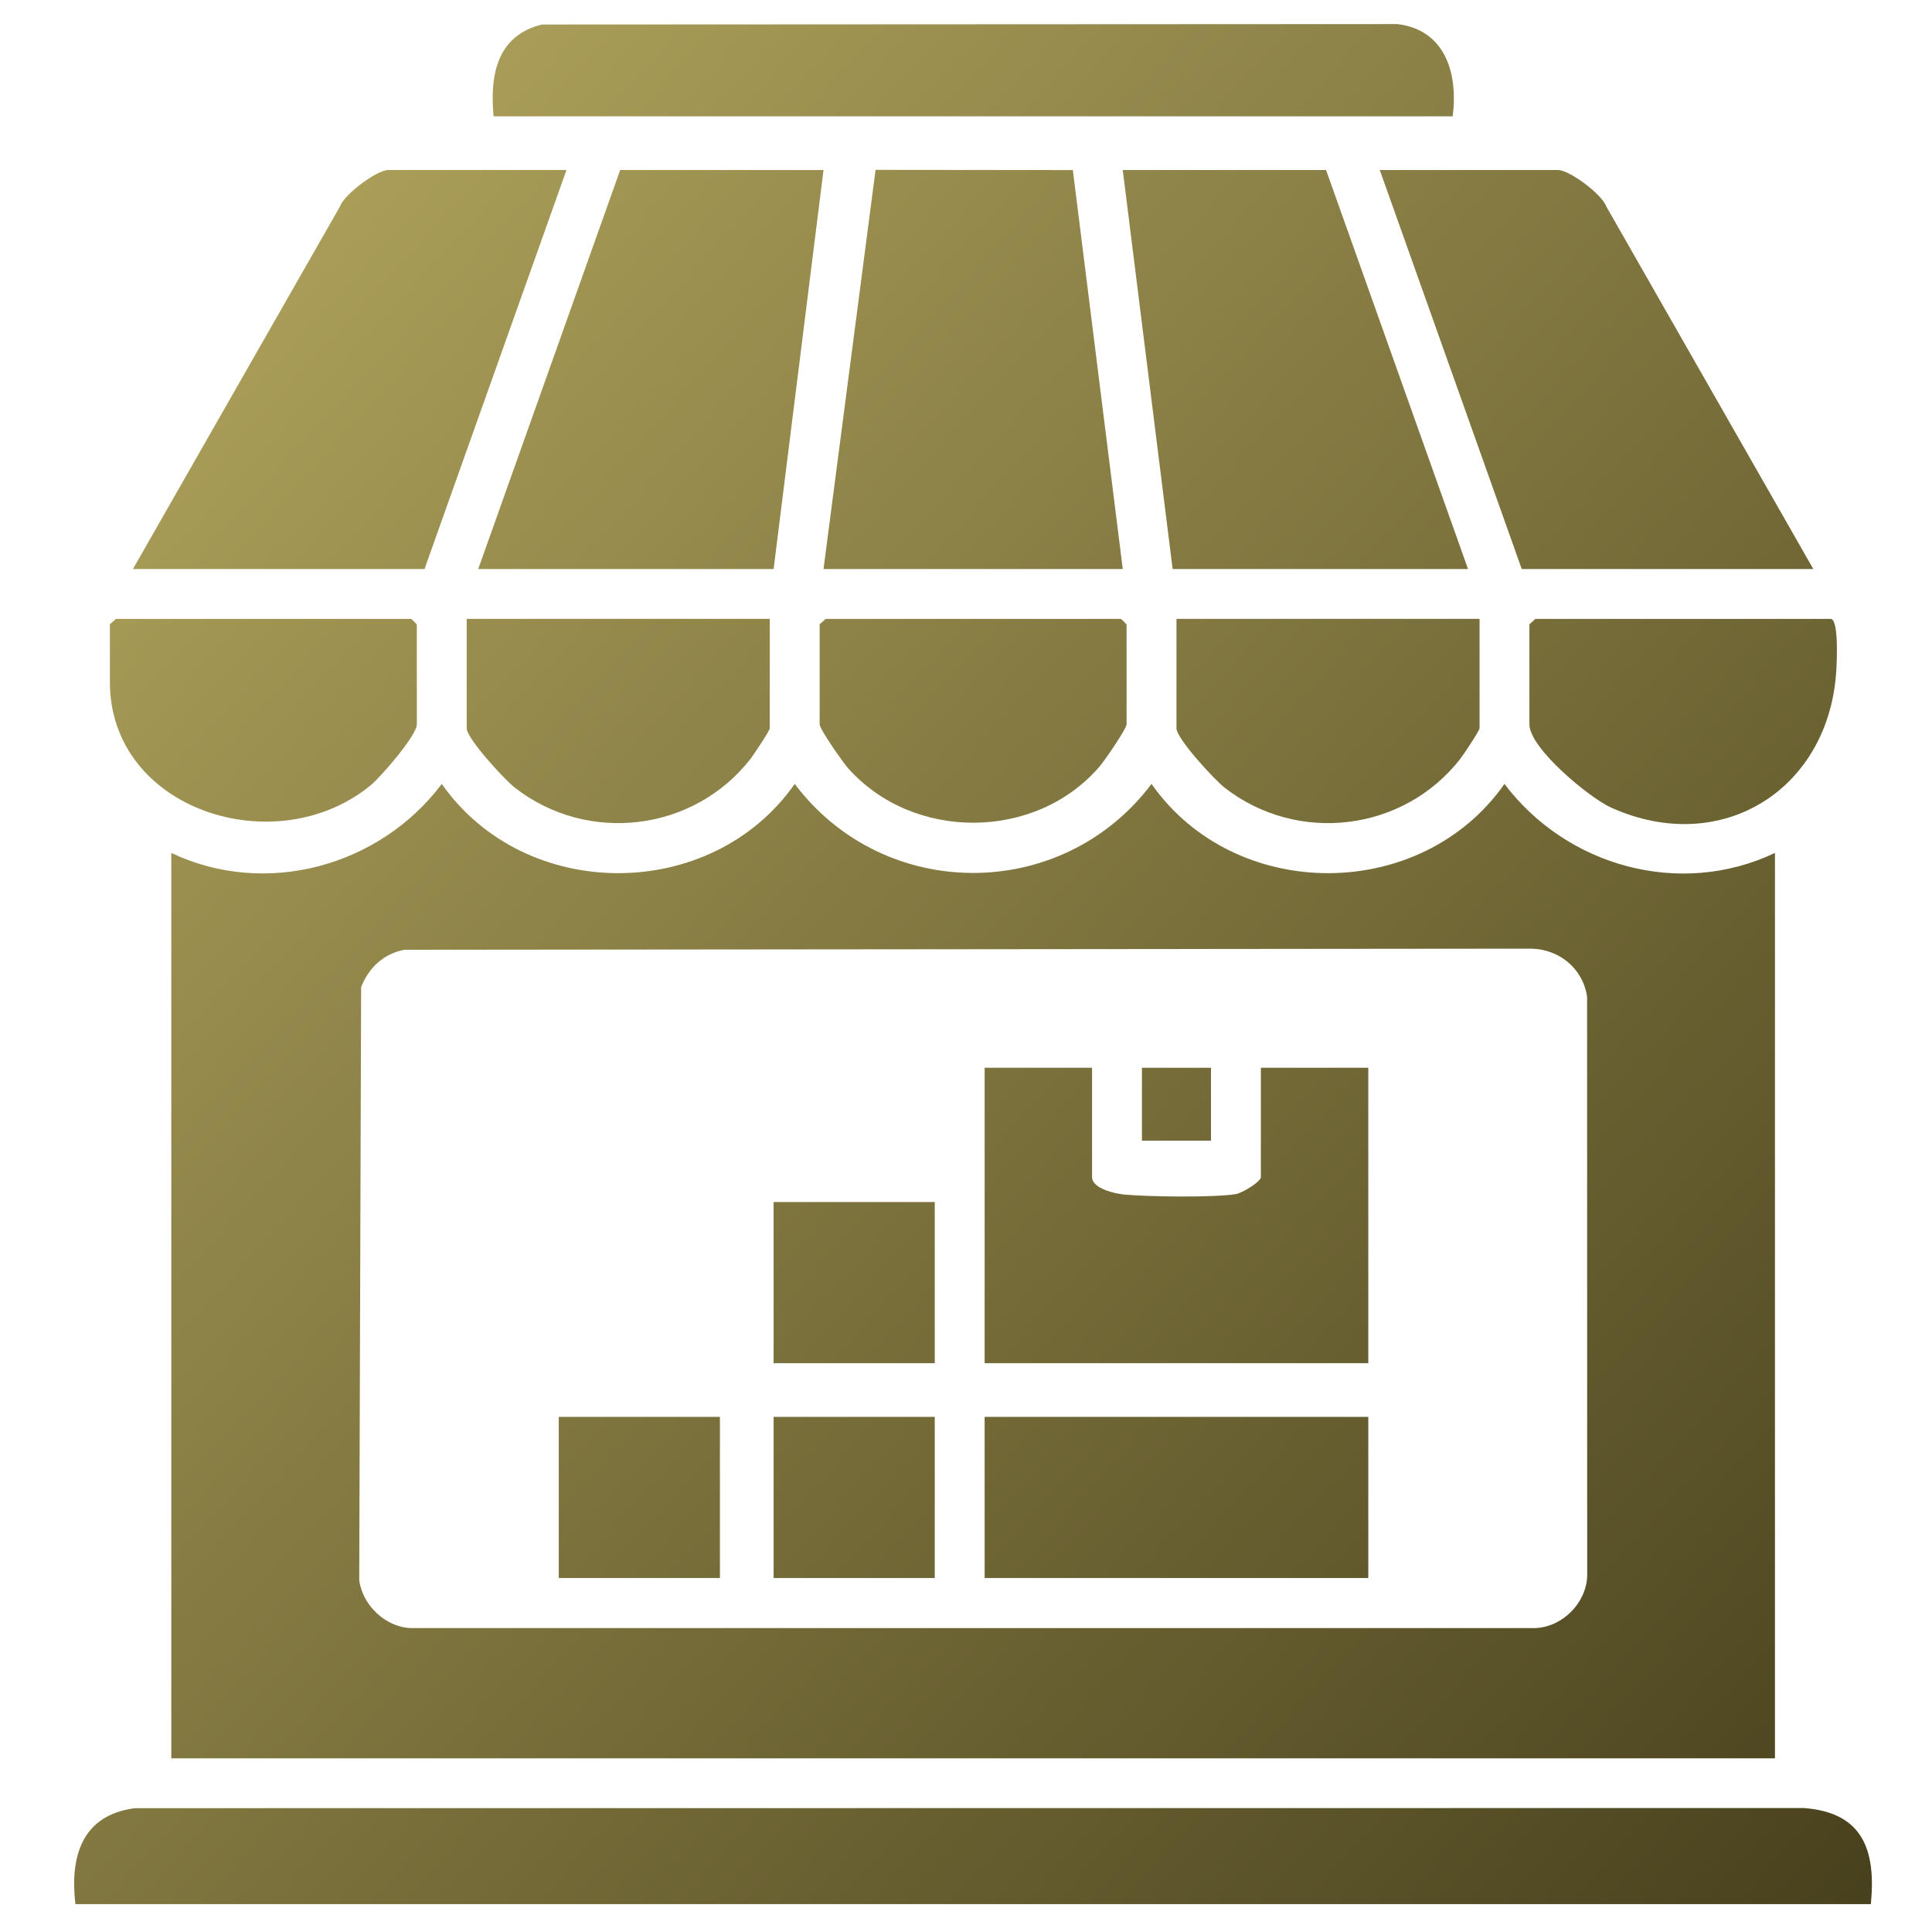
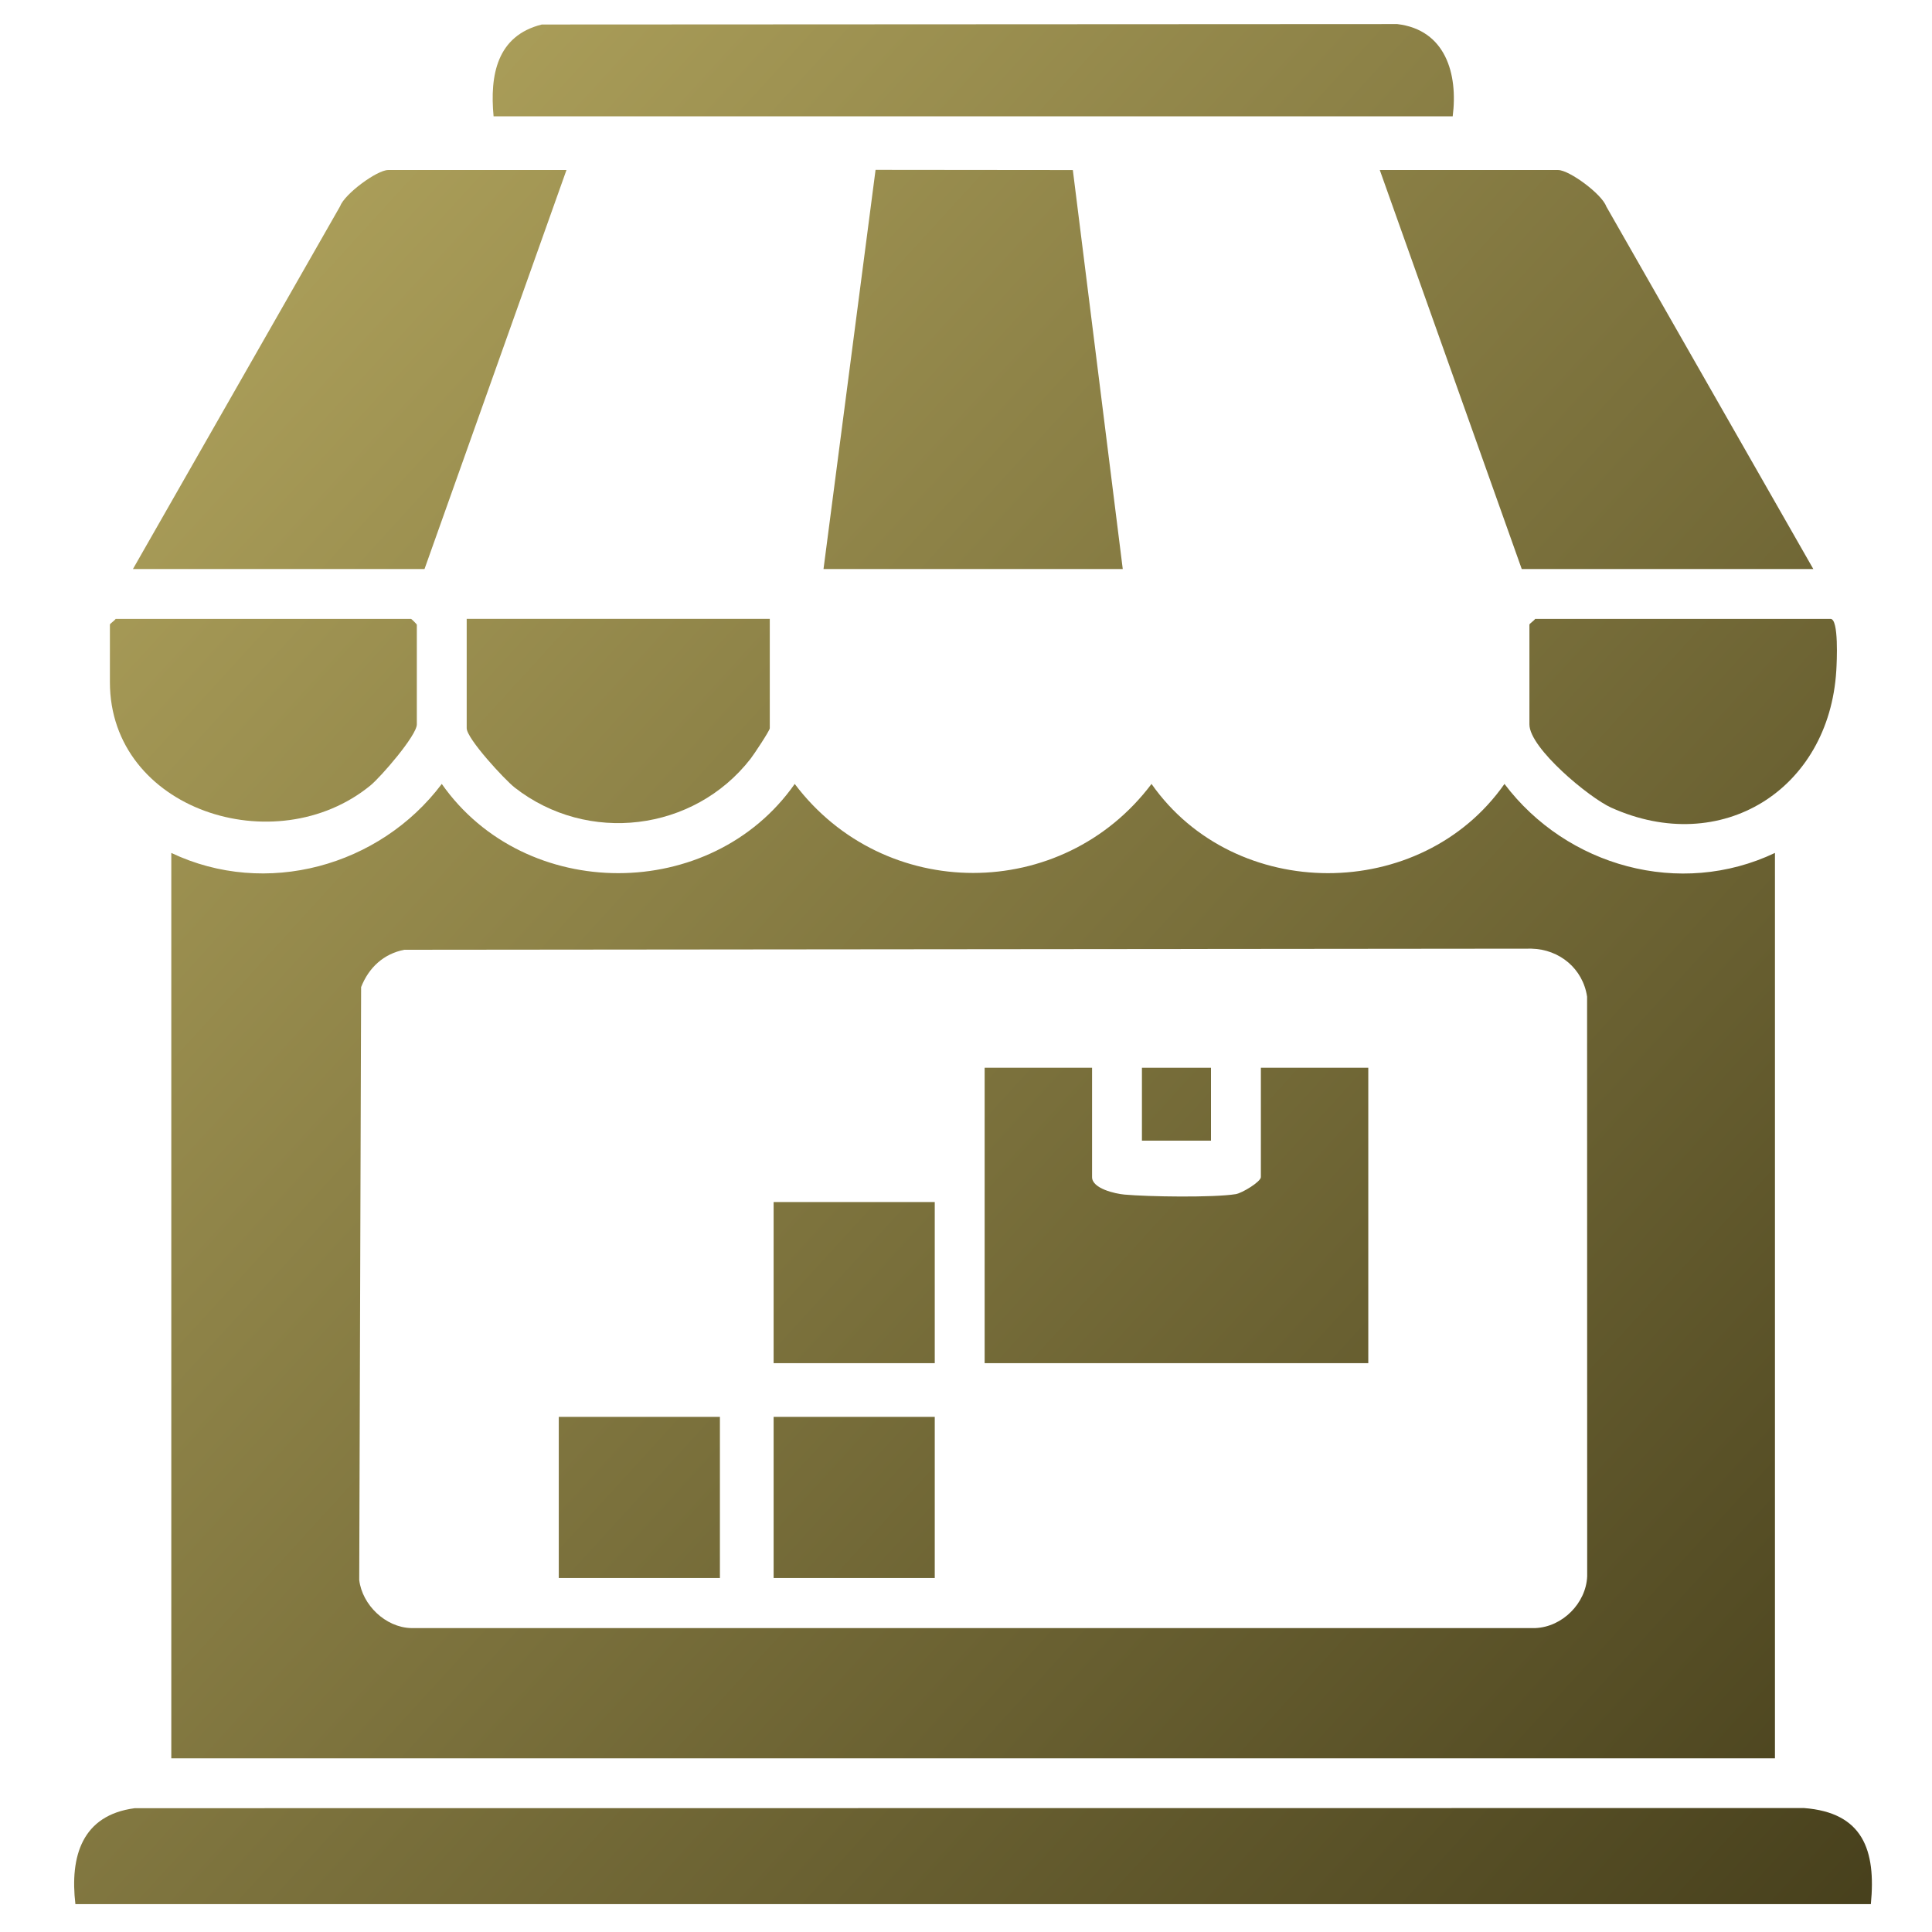
<svg xmlns="http://www.w3.org/2000/svg" version="1.1" id="Layer_1" x="0px" y="0px" viewBox="0 0 80 80" style="enable-background:new 0 0 80 80;" xml:space="preserve">
  <g>
    <linearGradient id="SVGID_1_" gradientUnits="userSpaceOnUse" x1="-2.03" y1="15.396" x2="74.711" y2="85.505">
      <stop offset="0" style="stop-color:#B1A45D" />
      <stop offset="1" style="stop-color:#453E1B" />
    </linearGradient>
    <path style="fill:url(#SVGID_1_);" d="M73.497,35.318v37.491H7.093V35.318c3.916,1.86,8.632,0.556,11.2-2.857   c3.458,4.931,11.165,4.922,14.615,0c3.701,4.914,11.073,4.915,14.774,0c3.45,4.922,11.157,4.931,14.615,0   C64.874,35.877,69.566,37.186,73.497,35.318z M16.743,39.327c-0.861,0.169-1.472,0.739-1.79,1.546l-0.078,24.552   c0.124,1.033,1.088,1.959,2.14,1.99h46.562c1.119-0.047,2.098-1.028,2.145-2.145l-0.004-23.999   c-0.171-1.156-1.137-1.962-2.301-1.989L16.743,39.327z" />
    <linearGradient id="SVGID_00000140720150910697816560000002561751391509751945_" gradientUnits="userSpaceOnUse" x1="-13.741" y1="28.214" x2="63" y2="98.323">
      <stop offset="0" style="stop-color:#B1A45D" />
      <stop offset="1" style="stop-color:#453E1B" />
    </linearGradient>
    <path style="fill:url(#SVGID_00000140720150910697816560000002561751391509751945_);" d="M77.468,78.845H3.122   c-0.232-1.97,0.268-3.687,2.462-3.972l69.111-0.006C77.146,75.051,77.685,76.615,77.468,78.845z" />
    <linearGradient id="SVGID_00000111161698599408402660000005810857075509087379_" gradientUnits="userSpaceOnUse" x1="11.201" y1="0.913" x2="87.942" y2="71.022">
      <stop offset="0" style="stop-color:#B1A45D" />
      <stop offset="1" style="stop-color:#453E1B" />
    </linearGradient>
-     <polygon style="fill:url(#SVGID_00000111161698599408402660000005810857075509087379_);" points="34.1,7.041 32.034,23.562    19.802,23.562 25.68,7.041  " />
    <linearGradient id="SVGID_00000178187416920704011110000012172890368581119121_" gradientUnits="userSpaceOnUse" x1="22.475" y1="-11.428" x2="99.216" y2="58.681">
      <stop offset="0" style="stop-color:#B1A45D" />
      <stop offset="1" style="stop-color:#453E1B" />
    </linearGradient>
-     <polygon style="fill:url(#SVGID_00000178187416920704011110000012172890368581119121_);" points="54.91,7.041 60.788,23.562    48.556,23.562 46.491,7.041  " />
    <linearGradient id="SVGID_00000057860470624209407780000008658109655352844734_" gradientUnits="userSpaceOnUse" x1="28.069" y1="-17.551" x2="104.81" y2="52.558">
      <stop offset="0" style="stop-color:#B1A45D" />
      <stop offset="1" style="stop-color:#453E1B" />
    </linearGradient>
    <path style="fill:url(#SVGID_00000057860470624209407780000008658109655352844734_);" d="M75.085,23.562H63.012L57.134,7.041h7.387   c0.458,0,1.806,0.991,1.99,1.505L75.085,23.562z" />
    <linearGradient id="SVGID_00000064320094295336478040000015439368051039550861_" gradientUnits="userSpaceOnUse" x1="5.528" y1="7.123" x2="82.269" y2="77.231">
      <stop offset="0" style="stop-color:#B1A45D" />
      <stop offset="1" style="stop-color:#453E1B" />
    </linearGradient>
-     <path style="fill:url(#SVGID_00000064320094295336478040000015439368051039550861_);" d="M23.456,7.041l-5.878,16.521H5.505   l8.575-15.016c0.184-0.515,1.532-1.505,1.99-1.505H23.456z" />
+     <path style="fill:url(#SVGID_00000064320094295336478040000015439368051039550861_);" d="M23.456,7.041l-5.878,16.521H5.505   l8.575-15.016c0.184-0.515,1.532-1.505,1.99-1.505z" />
    <linearGradient id="SVGID_00000021823629160978488390000011349418806205812661_" gradientUnits="userSpaceOnUse" x1="16.801" y1="-5.217" x2="93.542" y2="64.892">
      <stop offset="0" style="stop-color:#B1A45D" />
      <stop offset="1" style="stop-color:#453E1B" />
    </linearGradient>
    <polygon style="fill:url(#SVGID_00000021823629160978488390000011349418806205812661_);" points="34.1,23.562 36.255,7.034    44.424,7.042 46.491,23.562  " />
    <linearGradient id="SVGID_00000047768868956670602110000002475745561747045787_" gradientUnits="userSpaceOnUse" x1="23.096" y1="-12.108" x2="99.837" y2="58.001">
      <stop offset="0" style="stop-color:#B1A45D" />
      <stop offset="1" style="stop-color:#453E1B" />
    </linearGradient>
    <path style="fill:url(#SVGID_00000047768868956670602110000002475745561747045787_);" d="M60.153,4.817H20.438   c-0.16-1.707,0.137-3.338,1.996-3.802l35.424-0.018C59.852,1.233,60.379,3.051,60.153,4.817z" />
    <linearGradient id="SVGID_00000074406050882124482390000007712441386031670675_" gradientUnits="userSpaceOnUse" x1="10.794" y1="1.359" x2="87.534" y2="71.468">
      <stop offset="0" style="stop-color:#B1A45D" />
      <stop offset="1" style="stop-color:#453E1B" />
    </linearGradient>
-     <path style="fill:url(#SVGID_00000074406050882124482390000007712441386031670675_);" d="M34.179,25.627h12.232   c0.017,0,0.238,0.221,0.238,0.238v4.13c0,0.18-0.913,1.506-1.117,1.743c-2.646,3.08-7.703,3.103-10.402,0.086   c-0.22-0.245-1.19-1.63-1.19-1.829v-4.13C33.941,25.822,34.127,25.708,34.179,25.627z" />
    <linearGradient id="SVGID_00000075161990488014053050000006912239658995588764_" gradientUnits="userSpaceOnUse" x1="4.156" y1="8.624" x2="80.897" y2="78.733">
      <stop offset="0" style="stop-color:#B1A45D" />
      <stop offset="1" style="stop-color:#453E1B" />
    </linearGradient>
    <path style="fill:url(#SVGID_00000075161990488014053050000006912239658995588764_);" d="M31.875,25.627v4.528   c0,0.097-0.66,1.09-0.798,1.267c-2.351,3.019-6.748,3.545-9.762,1.191c-0.416-0.325-1.99-2.028-1.99-2.459v-4.528H31.875z" />
    <linearGradient id="SVGID_00000041275316735984478850000006876373865586889872_" gradientUnits="userSpaceOnUse" x1="17.526" y1="-6.011" x2="94.267" y2="64.098">
      <stop offset="0" style="stop-color:#B1A45D" />
      <stop offset="1" style="stop-color:#453E1B" />
    </linearGradient>
-     <path style="fill:url(#SVGID_00000041275316735984478850000006876373865586889872_);" d="M61.265,25.627v4.528   c0,0.097-0.66,1.09-0.798,1.267c-2.351,3.019-6.748,3.545-9.762,1.191c-0.416-0.325-1.99-2.028-1.99-2.459v-4.528H61.265z" />
    <linearGradient id="SVGID_00000041294388118701725360000008296606164397296803_" gradientUnits="userSpaceOnUse" x1="-2.548" y1="15.963" x2="74.193" y2="86.072">
      <stop offset="0" style="stop-color:#B1A45D" />
      <stop offset="1" style="stop-color:#453E1B" />
    </linearGradient>
    <path style="fill:url(#SVGID_00000041294388118701725360000008296606164397296803_);" d="M4.79,25.627h12.232   c0.017,0,0.238,0.221,0.238,0.238v4.13c0,0.457-1.49,2.177-1.92,2.528c-3.928,3.216-10.789,1.012-10.789-4.276v-2.383   C4.552,25.822,4.737,25.708,4.79,25.627z" />
    <linearGradient id="SVGID_00000170265732117112922080000012898373635160663680_" gradientUnits="userSpaceOnUse" x1="24.191" y1="-13.306" x2="100.932" y2="56.803">
      <stop offset="0" style="stop-color:#B1A45D" />
      <stop offset="1" style="stop-color:#453E1B" />
    </linearGradient>
    <path style="fill:url(#SVGID_00000170265732117112922080000012898373635160663680_);" d="M63.568,25.627H75.8   c0.346,0,0.259,1.782,0.237,2.143c-0.301,4.935-4.768,7.726-9.322,5.672c-0.907-0.409-3.385-2.46-3.385-3.446v-4.13   C63.33,25.822,63.516,25.708,63.568,25.627z" />
    <linearGradient id="SVGID_00000005971164810807426740000015011694950400020374_" gradientUnits="userSpaceOnUse" x1="3.659" y1="9.168" x2="80.4" y2="79.277">
      <stop offset="0" style="stop-color:#B1A45D" />
      <stop offset="1" style="stop-color:#453E1B" />
    </linearGradient>
    <path style="fill:url(#SVGID_00000005971164810807426740000015011694950400020374_);" d="M45.22,44.214v4.528   c0,0.475,0.961,0.689,1.342,0.723c0.994,0.09,3.677,0.13,4.606-0.018c0.269-0.043,1.042-0.516,1.042-0.706v-4.528h4.448v12.232   H40.772V44.214H45.22z" />
    <linearGradient id="SVGID_00000120525648220518505430000004986778005550854566_" gradientUnits="userSpaceOnUse" x1="-2.155" y1="15.533" x2="74.586" y2="85.641">
      <stop offset="0" style="stop-color:#B1A45D" />
      <stop offset="1" style="stop-color:#453E1B" />
    </linearGradient>
-     <rect x="40.772" y="58.67" style="fill:url(#SVGID_00000120525648220518505430000004986778005550854566_);" width="15.886" height="6.672" />
    <linearGradient id="SVGID_00000112602211287238107970000007683362242523012776_" gradientUnits="userSpaceOnUse" x1="-3.796" y1="17.328" x2="72.945" y2="87.437">
      <stop offset="0" style="stop-color:#B1A45D" />
      <stop offset="1" style="stop-color:#453E1B" />
    </linearGradient>
    <rect x="32.034" y="49.774" style="fill:url(#SVGID_00000112602211287238107970000007683362242523012776_);" width="6.672" height="6.672" />
    <linearGradient id="SVGID_00000022534501195776694040000017202906725572039564_" gradientUnits="userSpaceOnUse" x1="-12.273" y1="26.607" x2="64.468" y2="96.716">
      <stop offset="0" style="stop-color:#B1A45D" />
      <stop offset="1" style="stop-color:#453E1B" />
    </linearGradient>
    <rect x="23.138" y="58.67" style="fill:url(#SVGID_00000022534501195776694040000017202906725572039564_);" width="6.672" height="6.672" />
    <linearGradient id="SVGID_00000124846841315914559230000001324401513804790940_" gradientUnits="userSpaceOnUse" x1="-8.226" y1="22.177" x2="68.515" y2="92.286">
      <stop offset="0" style="stop-color:#B1A45D" />
      <stop offset="1" style="stop-color:#453E1B" />
    </linearGradient>
    <rect x="32.034" y="58.67" style="fill:url(#SVGID_00000124846841315914559230000001324401513804790940_);" width="6.672" height="6.672" />
    <linearGradient id="SVGID_00000055705042825739790690000005779971347211908998_" gradientUnits="userSpaceOnUse" x1="5.953" y1="6.657" x2="82.694" y2="76.766">
      <stop offset="0" style="stop-color:#B1A45D" />
      <stop offset="1" style="stop-color:#453E1B" />
    </linearGradient>
    <rect x="47.285" y="44.214" style="fill:url(#SVGID_00000055705042825739790690000005779971347211908998_);" width="2.859" height="3.018" />
  </g>
</svg>